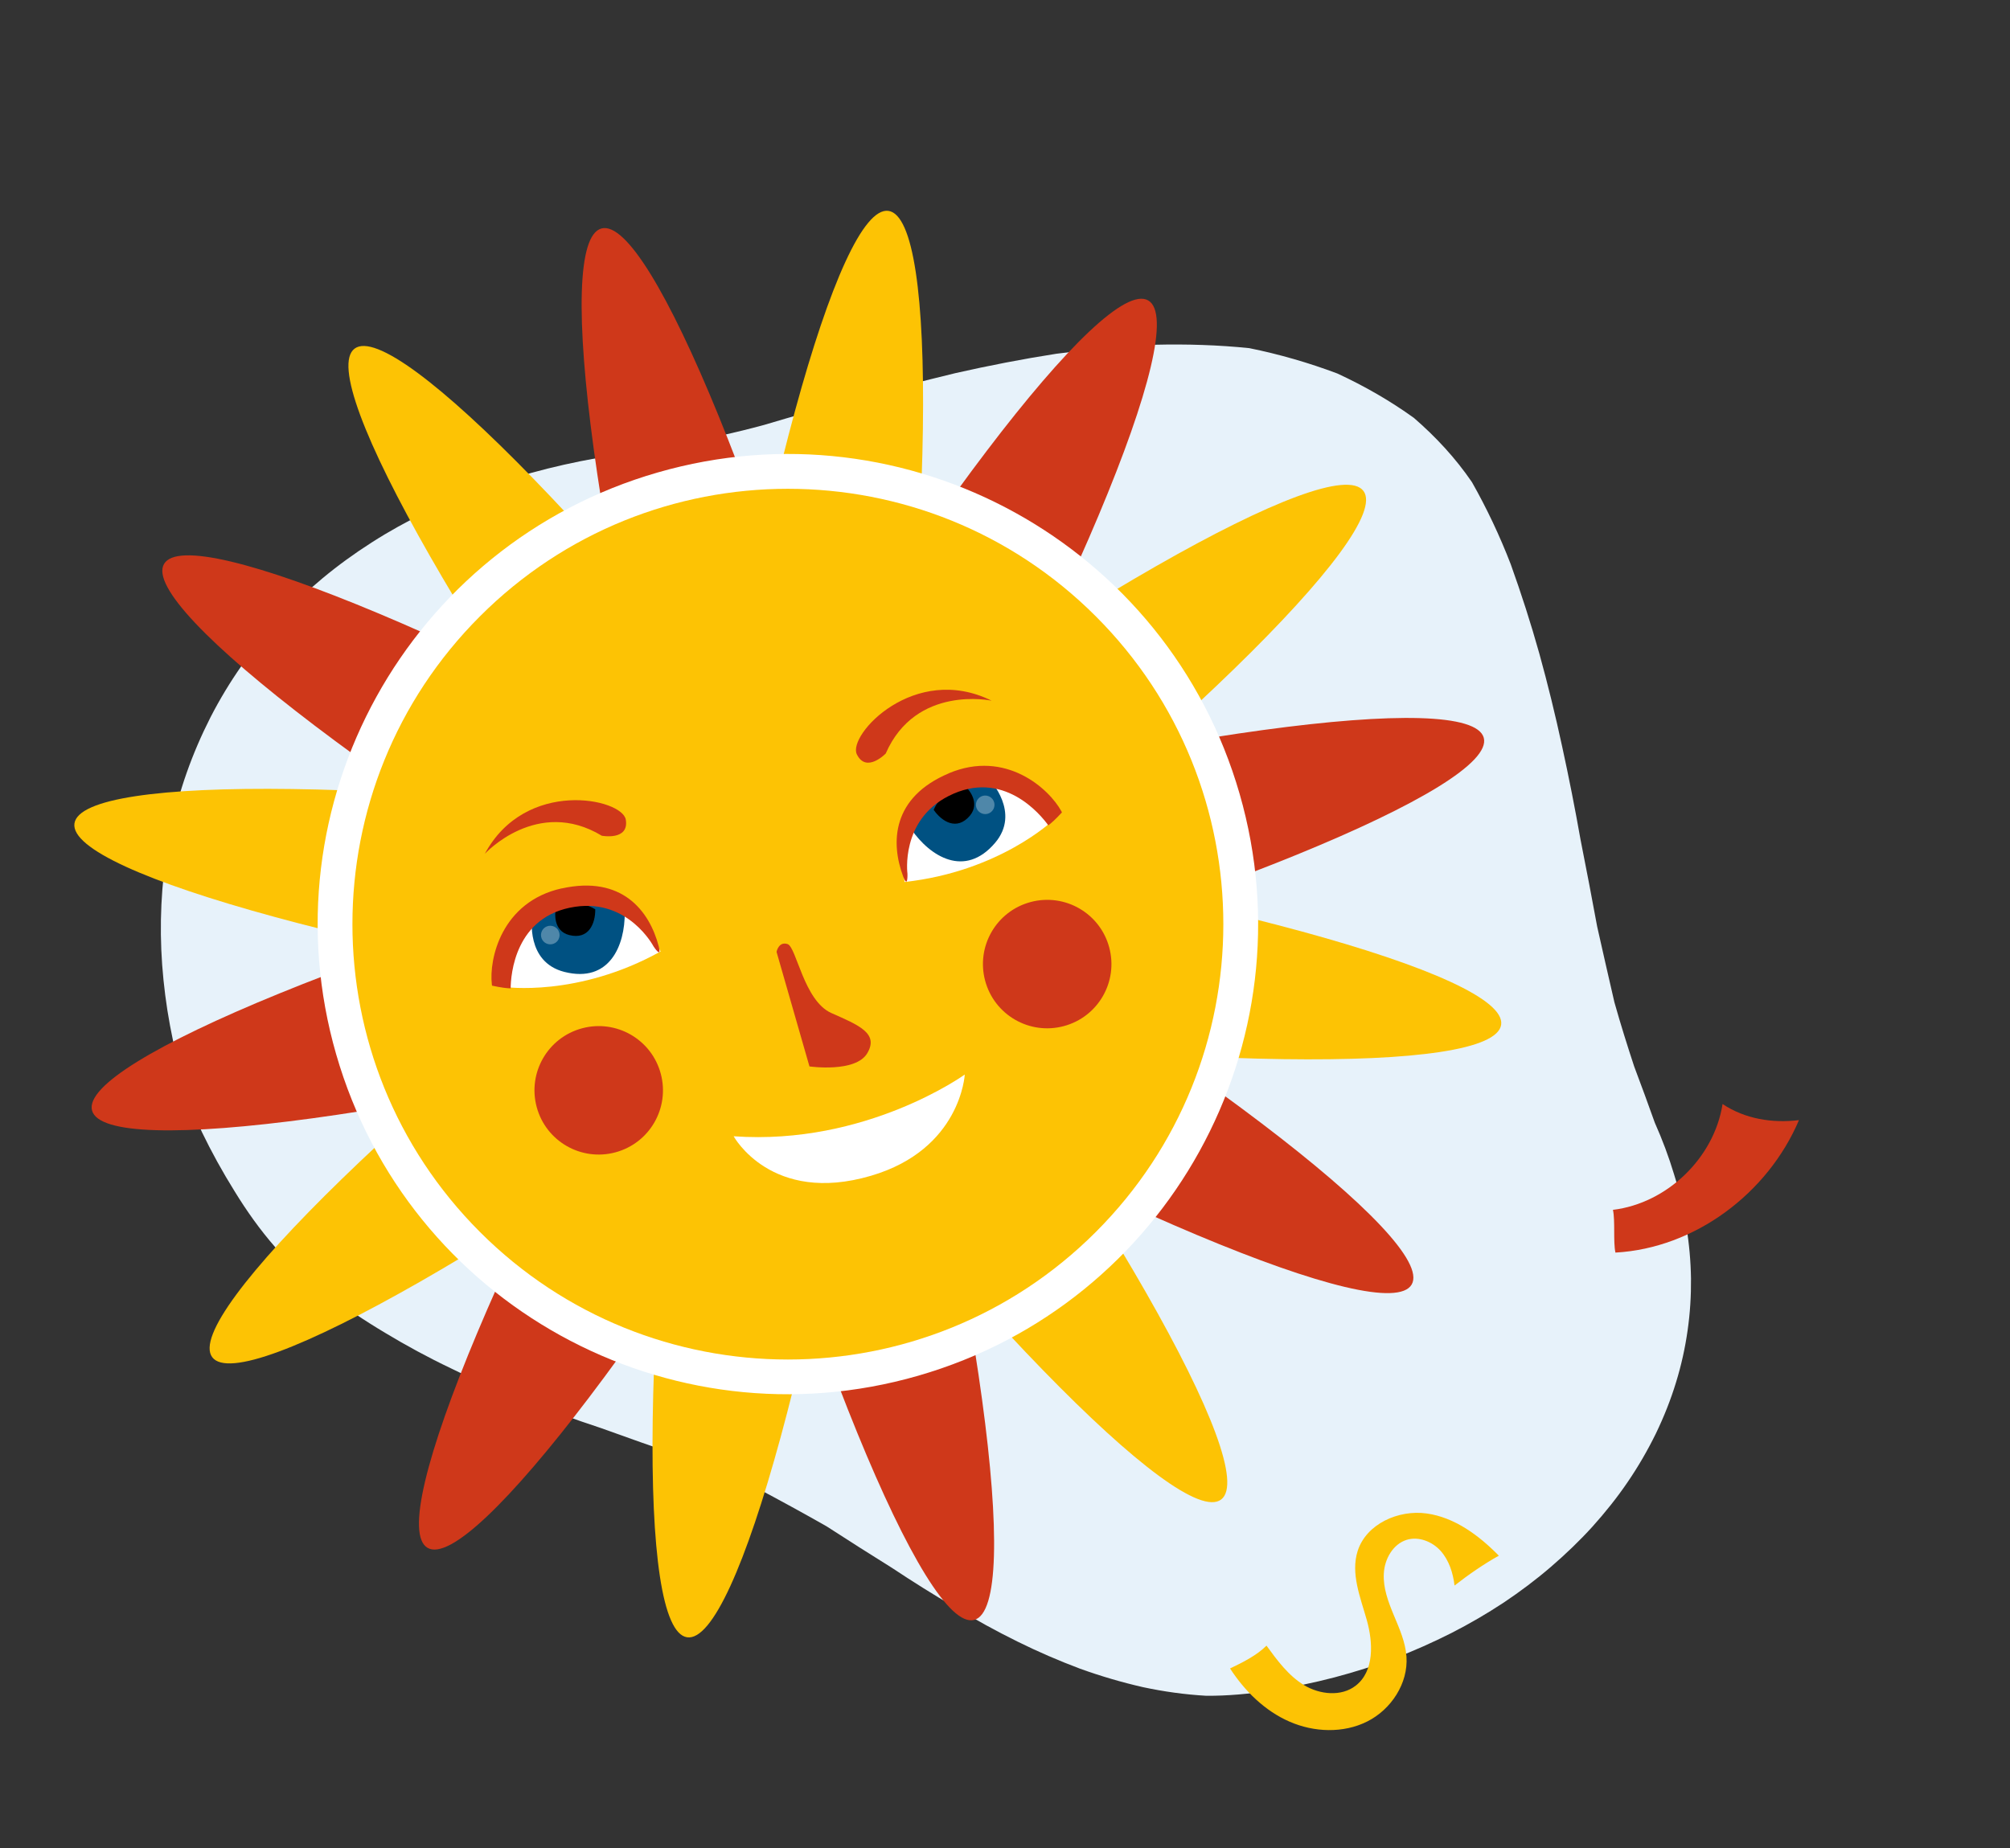
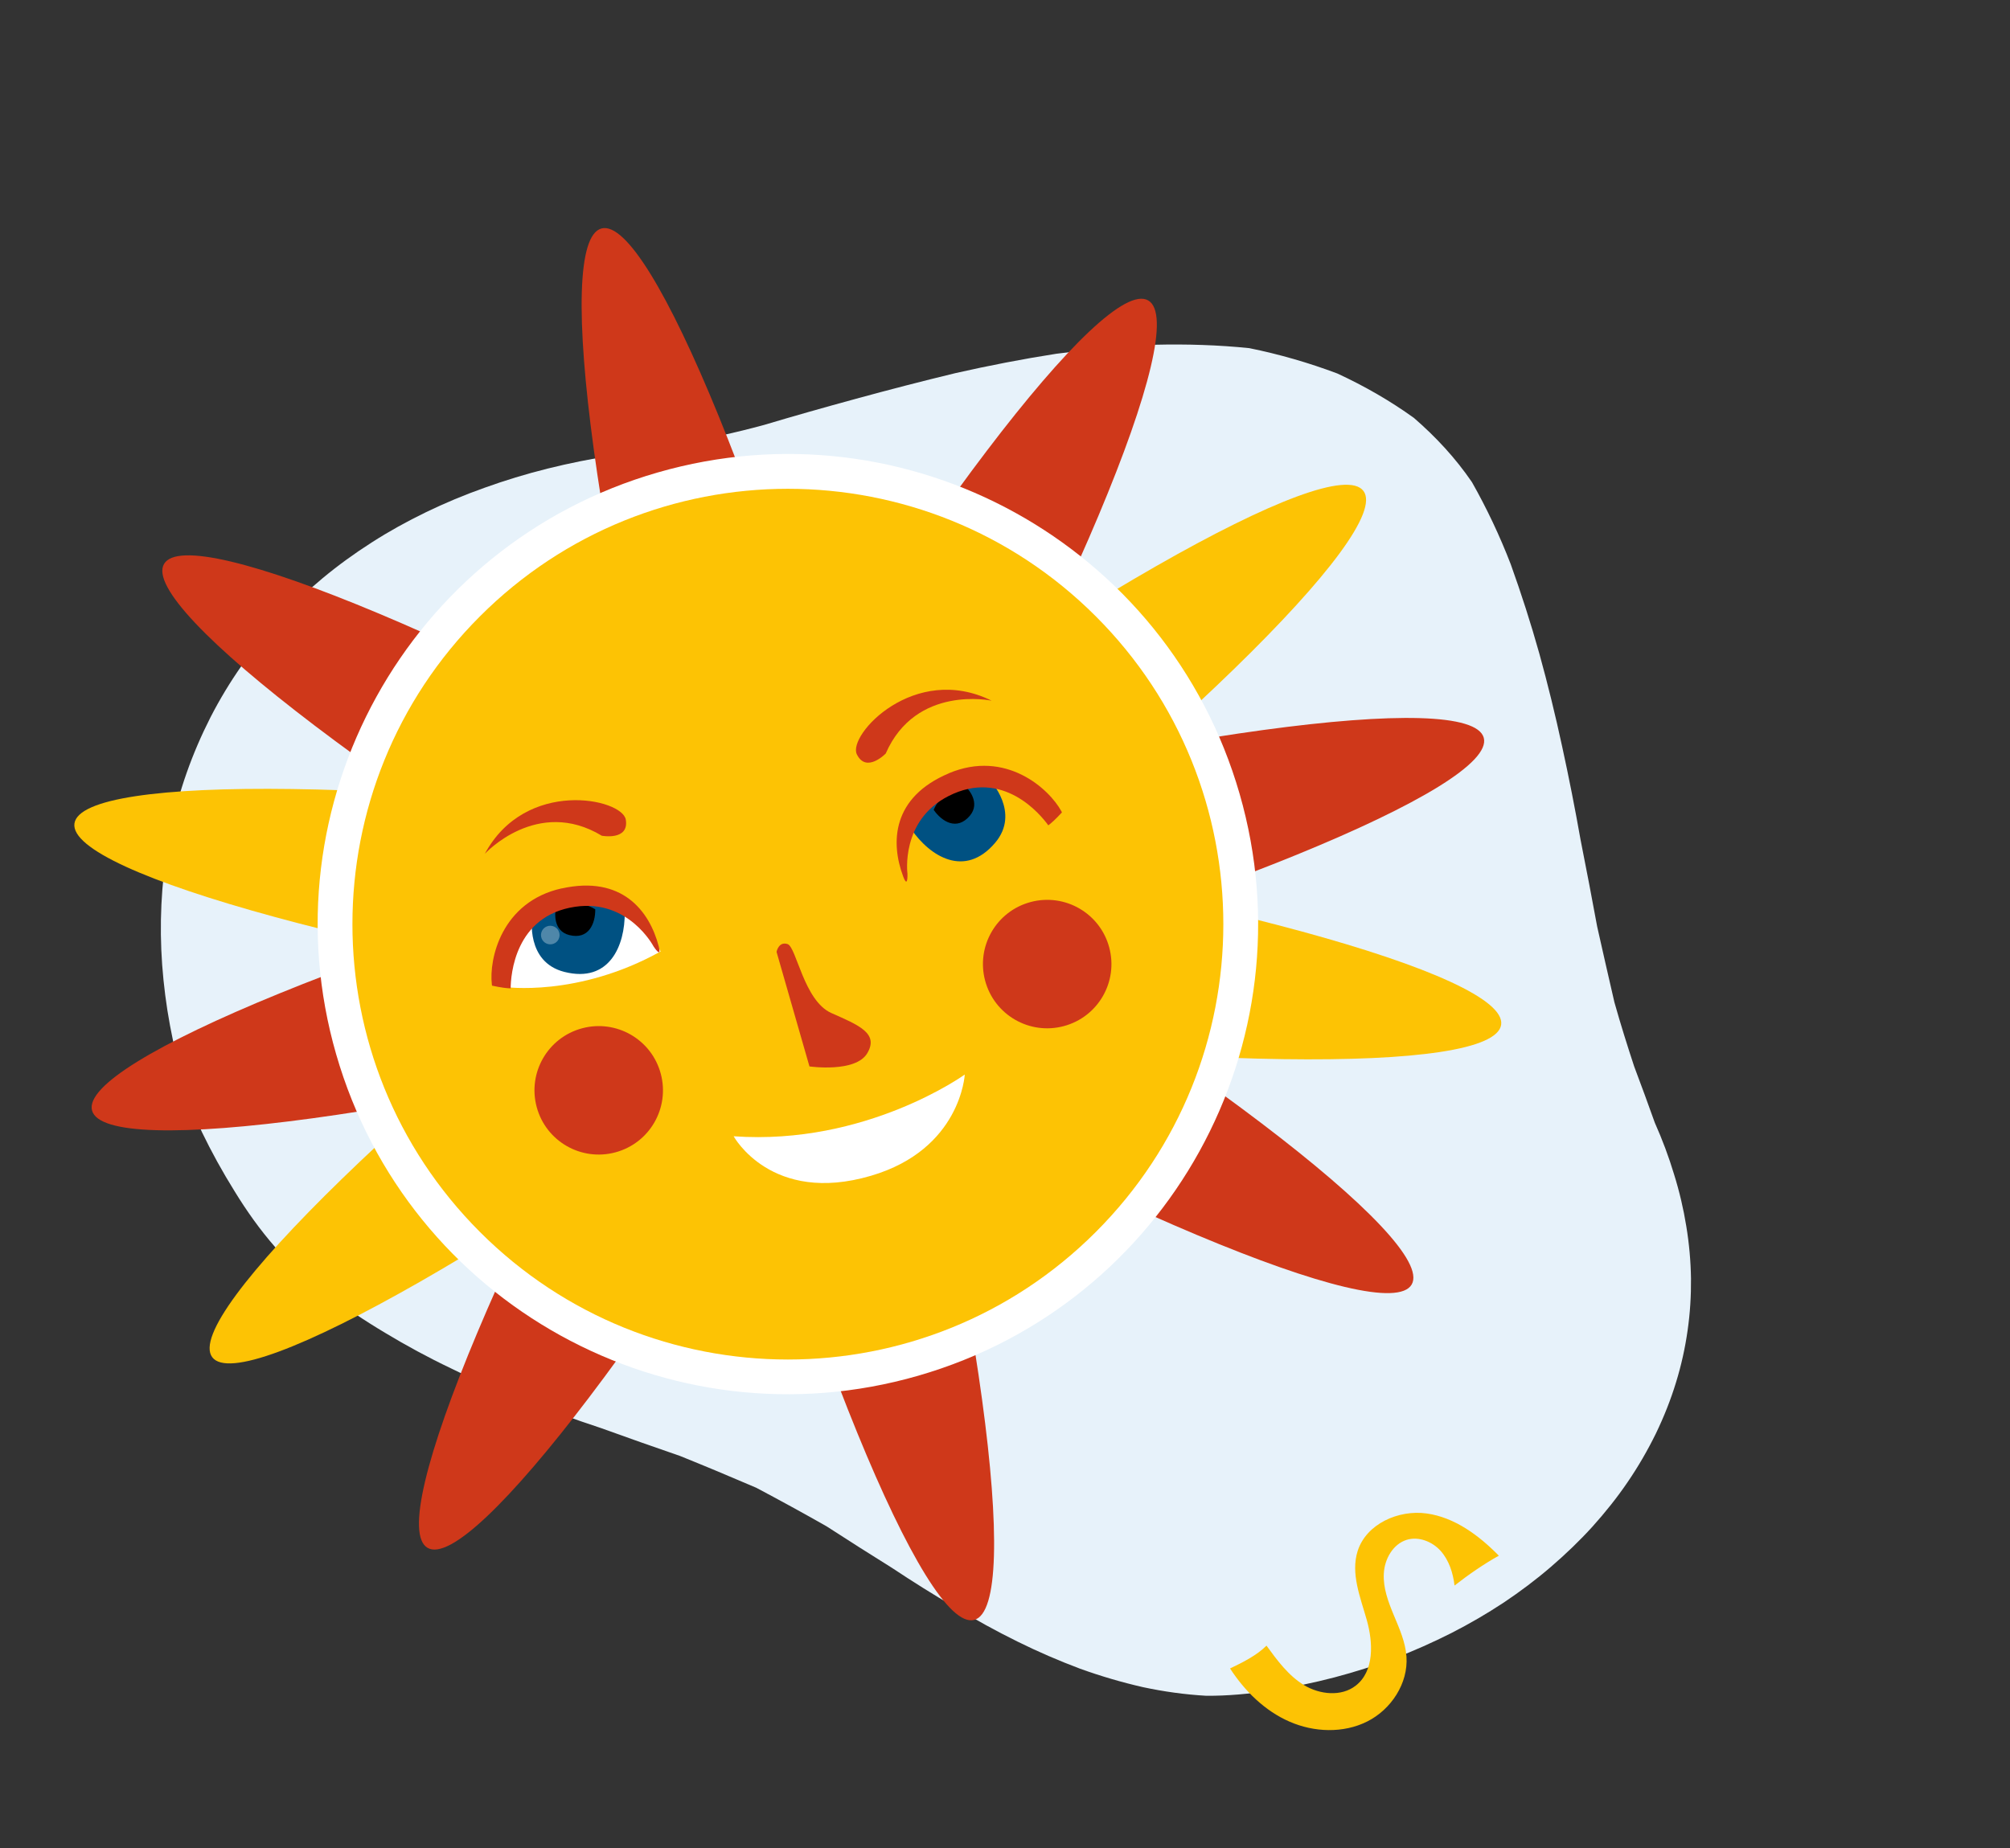
<svg xmlns="http://www.w3.org/2000/svg" width="162" height="149" viewBox="0 0 162 149" fill="none">
  <rect x="0" y="0" width="162" height="149" fill="#333333" stroke="none" />
  <path d="M60.947 119.932C62.897 120.966 64.784 121.997 66.624 123.046C68.4 124.196 70.154 125.311 71.88 126.386C73.58 127.515 75.275 128.576 76.965 129.568C78.644 130.582 80.32 131.502 82.001 132.332C83.681 133.162 85.363 133.887 87.034 134.515C88.731 135.128 90.426 135.622 92.116 136.008C93.816 136.372 95.519 136.606 97.212 136.703C98.952 136.717 100.701 136.55 102.432 136.282C104.175 136.007 105.876 135.66 107.534 135.226C109.204 134.786 110.825 134.27 112.397 133.678C113.974 133.075 115.507 132.387 116.967 131.651C118.433 130.905 119.842 130.08 121.184 129.198C122.524 128.301 123.796 127.346 124.992 126.317C126.187 125.287 127.31 124.212 128.339 123.078C129.377 121.924 130.331 120.73 131.177 119.486C132.041 118.224 132.797 116.912 133.456 115.569C134.117 114.2 134.658 112.828 135.078 111.454C135.509 110.058 135.815 108.669 136.013 107.271C136.217 105.862 136.302 104.464 136.289 103.06C136.267 101.653 136.141 100.249 135.91 98.85C135.686 97.455 135.356 96.049 134.923 94.663C134.503 93.268 133.986 91.882 133.372 90.504C132.854 89.038 132.292 87.526 131.707 85.963C131.176 84.346 130.633 82.631 130.117 80.797C129.66 78.858 129.211 76.818 128.727 74.695C128.315 72.435 127.862 70.103 127.388 67.694C126.946 65.196 126.453 62.687 125.904 60.178C125.36 57.659 124.75 55.161 124.068 52.697C123.381 50.243 122.606 47.841 121.761 45.486C120.869 43.174 119.819 40.961 118.637 38.872C117.295 36.906 115.715 35.213 113.954 33.687C112.055 32.321 109.991 31.129 107.79 30.111C105.491 29.246 103.119 28.558 100.685 28.065C98.197 27.811 95.656 27.73 93.079 27.791C90.442 27.917 87.794 28.169 85.13 28.519C82.422 28.941 79.712 29.468 77.011 30.078C74.277 30.739 71.592 31.435 68.994 32.146C66.429 32.845 63.956 33.547 61.582 34.256C59.264 34.885 57.139 35.34 55.127 35.754C53.162 36.084 51.278 36.4 49.477 36.701C47.665 36.984 45.874 37.342 44.132 37.776C42.39 38.21 40.693 38.73 39.057 39.319C37.426 39.897 35.839 40.56 34.322 41.296C32.805 42.032 31.35 42.836 29.967 43.725C28.576 44.612 27.255 45.57 26.011 46.603C24.768 47.637 23.593 48.742 22.509 49.915C21.412 51.096 20.405 52.344 19.48 53.657C18.551 54.981 17.711 56.372 16.961 57.832C16.224 59.285 15.579 60.78 15.045 62.299C14.51 63.819 14.081 65.374 13.758 66.939C13.431 68.515 13.211 70.101 13.086 71.705C12.961 73.308 12.931 74.929 13 76.557C13.069 78.184 13.238 79.818 13.492 81.452C13.753 83.089 14.098 84.725 14.536 86.365C14.98 88.008 15.538 89.65 16.272 91.255C17.049 92.867 17.928 94.46 18.909 96.035C19.877 97.617 20.963 99.147 22.185 100.543C23.45 101.867 24.825 103.095 26.298 104.252C27.782 105.386 29.372 106.451 31.049 107.451C32.728 108.465 34.497 109.427 36.364 110.317C38.221 111.229 40.17 112.064 42.193 112.841C44.2 113.651 46.284 114.417 48.441 115.124C50.553 115.89 52.682 116.637 54.809 117.371C56.847 118.194 58.898 119.051 60.947 119.932Z" fill="#E7F2FA" />
  <g clip-path="url(#clip0_35_601)">
    <path d="M70.61 72.597C78.909 103.571 82.448 129.533 78.52 130.588C74.593 131.636 64.688 107.384 56.39 76.409C48.097 45.429 44.551 19.467 48.479 18.418C52.407 17.37 62.312 41.622 70.61 72.597Z" fill="#CF381A" />
    <path d="M65.403 81.61C34.429 89.909 8.467 93.448 7.418 89.52C6.37 85.593 30.622 75.688 61.597 67.39C92.571 59.092 118.533 55.551 119.588 59.479C120.636 63.407 96.384 73.312 65.409 81.61H65.403Z" fill="#CF381A" />
    <path d="M69.877 78.179C53.838 105.947 37.987 126.811 34.465 124.781C30.943 122.75 41.09 98.589 57.129 70.821C73.168 43.053 89.019 22.189 92.541 24.219C96.063 26.25 85.916 50.411 69.877 78.179Z" fill="#CF381A" />
    <path d="M113.778 103.548C115.811 100.028 94.947 84.173 67.179 68.135C39.41 52.096 15.251 41.947 13.219 45.466C11.186 48.986 32.049 64.84 59.818 80.879C87.587 96.918 111.745 107.067 113.778 103.548Z" fill="#CF381A" />
    <path d="M67.924 80.373C93.544 61.088 112.332 42.822 109.888 39.575C107.444 36.328 84.693 49.329 59.073 68.615C33.452 87.9 14.664 106.166 17.108 109.413C19.552 112.66 42.303 99.659 67.924 80.373Z" fill="#FDC304" />
-     <path d="M98.418 120.884C101.665 118.44 88.663 95.689 69.377 70.068C50.092 44.448 31.826 25.66 28.579 28.104C25.332 30.548 38.334 53.299 57.619 78.919C76.904 104.54 95.171 123.328 98.418 120.884Z" fill="#FDC304" />
    <path d="M120.989 82.606C121.557 78.582 96.276 71.688 64.523 67.208C32.769 62.728 6.568 62.359 6 66.384C5.432 70.408 30.713 77.302 62.467 81.781C94.22 86.261 120.421 86.63 120.989 82.606Z" fill="#FDC304" />
-     <path d="M70.781 75.523C75.261 43.769 75.63 17.568 71.606 17C67.581 16.433 60.688 41.714 56.208 73.467C51.728 105.22 51.359 131.421 55.384 131.989C59.408 132.557 66.302 107.276 70.781 75.523Z" fill="#FDC304" />
    <path d="M74.004 110.903C94.111 105.103 105.709 84.102 99.909 63.995C94.109 43.888 73.108 32.29 53.001 38.09C32.894 43.889 21.296 64.891 27.096 84.998C32.896 105.104 53.897 116.703 74.004 110.903Z" fill="white" />
    <path d="M88.318 99.317C102.024 85.611 102.024 63.389 88.318 49.683C74.612 35.977 52.391 35.977 38.684 49.683C24.978 63.389 24.978 85.611 38.684 99.317C52.391 113.023 74.612 113.023 88.318 99.317Z" fill="#FDC304" />
    <path d="M62.591 76.719C62.591 76.719 62.76 75.87 63.476 76.106C64.191 76.343 64.785 80.677 67.004 81.665C69.222 82.647 70.847 83.301 69.901 84.902C68.961 86.502 65.24 85.969 65.24 85.969L62.585 76.725L62.591 76.719Z" fill="#CF381A" />
    <path d="M53.256 86.556C53.995 89.32 52.359 92.157 49.595 92.897C46.831 93.636 43.994 92 43.254 89.236C42.515 86.472 44.151 83.635 46.916 82.895C49.68 82.156 52.516 83.792 53.256 86.556Z" fill="#CF381A" />
    <path d="M89.401 76.379C90.141 79.143 88.504 81.98 85.74 82.719C82.976 83.459 80.139 81.822 79.399 79.058C78.66 76.294 80.296 73.457 83.061 72.718C85.825 71.978 88.662 73.615 89.401 76.379Z" fill="#CF381A" />
    <path d="M59.13 91.6C59.13 91.6 62.16 97.152 70.204 94.782C77.442 92.654 77.757 86.623 77.757 86.623C77.757 86.623 69.822 92.357 59.136 91.6H59.13Z" fill="white" />
    <path d="M40.642 79.561C40.642 79.561 46.54 80.428 53.244 76.7C53.244 76.7 50.601 71.287 46.073 72.312C41.545 73.336 40.642 79.561 40.642 79.561Z" fill="white" />
    <path d="M39.078 68.826C39.078 68.826 43.297 64.226 48.504 67.372C48.504 67.372 50.722 67.79 50.437 66.075C50.152 64.365 42.363 62.722 39.078 68.826Z" fill="#CF381A" />
    <path d="M42.891 73.942C42.891 73.942 42.351 77.555 45.485 78.349C49.116 79.27 50.383 76.228 50.352 73.542C50.352 73.542 46.461 70.869 42.891 73.942Z" fill="#005182" />
    <path d="M44.764 73.482C44.764 73.482 44.533 75.04 45.879 75.379C47.443 75.773 47.989 74.464 47.976 73.306C47.976 73.306 46.297 72.154 44.764 73.482Z" fill="black" />
    <path d="M45.273 71.615C40.411 72.694 39.399 77.325 39.642 79.361C39.642 79.398 39.654 79.428 39.66 79.458C40.411 79.622 40.884 79.671 41.157 79.677C41.169 78.598 41.49 73.821 46.346 73.1C50.668 72.457 52.674 76.294 52.674 76.294C52.674 76.294 53.371 77.361 53.086 76.27C52.347 73.445 50.14 70.542 45.273 71.621V71.615Z" fill="#CF381A" />
    <path opacity="0.31" d="M45.091 75.258C45.158 75.664 44.885 76.052 44.473 76.118C44.067 76.185 43.679 75.912 43.612 75.5C43.545 75.094 43.818 74.706 44.23 74.639C44.636 74.573 45.024 74.846 45.091 75.258Z" fill="white" />
-     <path d="M84.849 66.147C84.849 66.147 80.539 70.263 72.908 71.1C72.908 71.1 71.938 65.153 76.223 63.371C80.509 61.589 84.849 66.147 84.849 66.147Z" fill="white" />
    <path d="M79.921 56.485C79.921 56.485 73.817 55.17 71.386 60.746C71.386 60.746 69.816 62.365 69.058 60.807C68.301 59.249 73.708 53.406 79.921 56.485Z" fill="#CF381A" />
    <path d="M79.763 62.862C79.763 62.862 82.291 65.499 80.194 67.954C77.763 70.802 74.969 69.057 73.441 66.844C73.441 66.844 75.072 62.413 79.763 62.862Z" fill="#005182" />
    <path d="M77.975 63.571C77.975 63.571 79.066 64.704 78.163 65.765C77.12 66.99 75.914 66.238 75.253 65.287C75.253 65.287 75.957 63.377 77.975 63.571Z" fill="black" />
    <path d="M76.478 62.334C81.073 60.401 84.57 63.601 85.546 65.402C85.564 65.432 85.576 65.462 85.588 65.493C85.067 66.062 84.709 66.371 84.491 66.535C83.861 65.662 80.836 61.947 76.454 64.171C72.556 66.147 73.138 70.433 73.138 70.433C73.138 70.433 73.186 71.706 72.792 70.651C71.768 67.917 71.883 64.274 76.478 62.34V62.334Z" fill="#CF381A" />
-     <path opacity="0.31" d="M78.733 65.208C78.915 65.577 79.363 65.735 79.733 65.553C80.103 65.371 80.26 64.923 80.078 64.553C79.897 64.183 79.448 64.026 79.078 64.207C78.709 64.389 78.551 64.838 78.733 65.208Z" fill="white" />
  </g>
  <g clip-path="url(#clip1_35_601)">
    <path d="M120.803 125.411C119.2 123.778 117.243 122.319 114.977 122.006C112.71 121.692 110.12 122.848 109.423 125.032C108.848 126.843 109.639 128.761 110.157 130.592C110.675 132.424 110.77 134.711 109.275 135.882C108.115 136.791 106.375 136.612 105.111 135.85C103.848 135.087 102.947 133.858 102.075 132.662C101.288 133.454 100.141 134.022 99.139 134.501C100.313 136.314 101.941 137.921 103.925 138.786C105.9 139.654 108.268 139.744 110.195 138.776C112.123 137.809 113.508 135.699 113.357 133.546C113.278 132.382 112.791 131.298 112.34 130.215C111.892 129.141 111.467 128.011 111.532 126.85C111.59 125.686 112.264 124.479 113.375 124.133C114.343 123.835 115.44 124.275 116.116 125.028C116.79 125.788 117.11 126.808 117.232 127.817C118.288 126.987 119.631 126.055 120.811 125.407L120.803 125.411Z" fill="#FDC304" />
  </g>
  <g clip-path="url(#clip2_35_601)">
    <path d="M130 97.531C134.365 97.002 138.158 93.339 138.834 89C140.635 90.204 142.844 90.559 144.991 90.299C142.48 96.206 136.599 100.622 130.199 100.977C130.009 100.103 130.191 98.414 130 97.539V97.531Z" fill="#CF381A" />
  </g>
  <defs>
    <clipPath id="clip0_35_601">
      <rect width="115" height="115" fill="white" transform="translate(6 17)" />
    </clipPath>
    <clipPath id="clip1_35_601">
      <rect width="16.442" height="20" fill="white" transform="translate(106.083 118) rotate(22.843)" />
    </clipPath>
    <clipPath id="clip2_35_601">
-       <rect width="15" height="11.977" fill="white" transform="translate(130 89)" />
-     </clipPath>
+       </clipPath>
  </defs>
</svg>